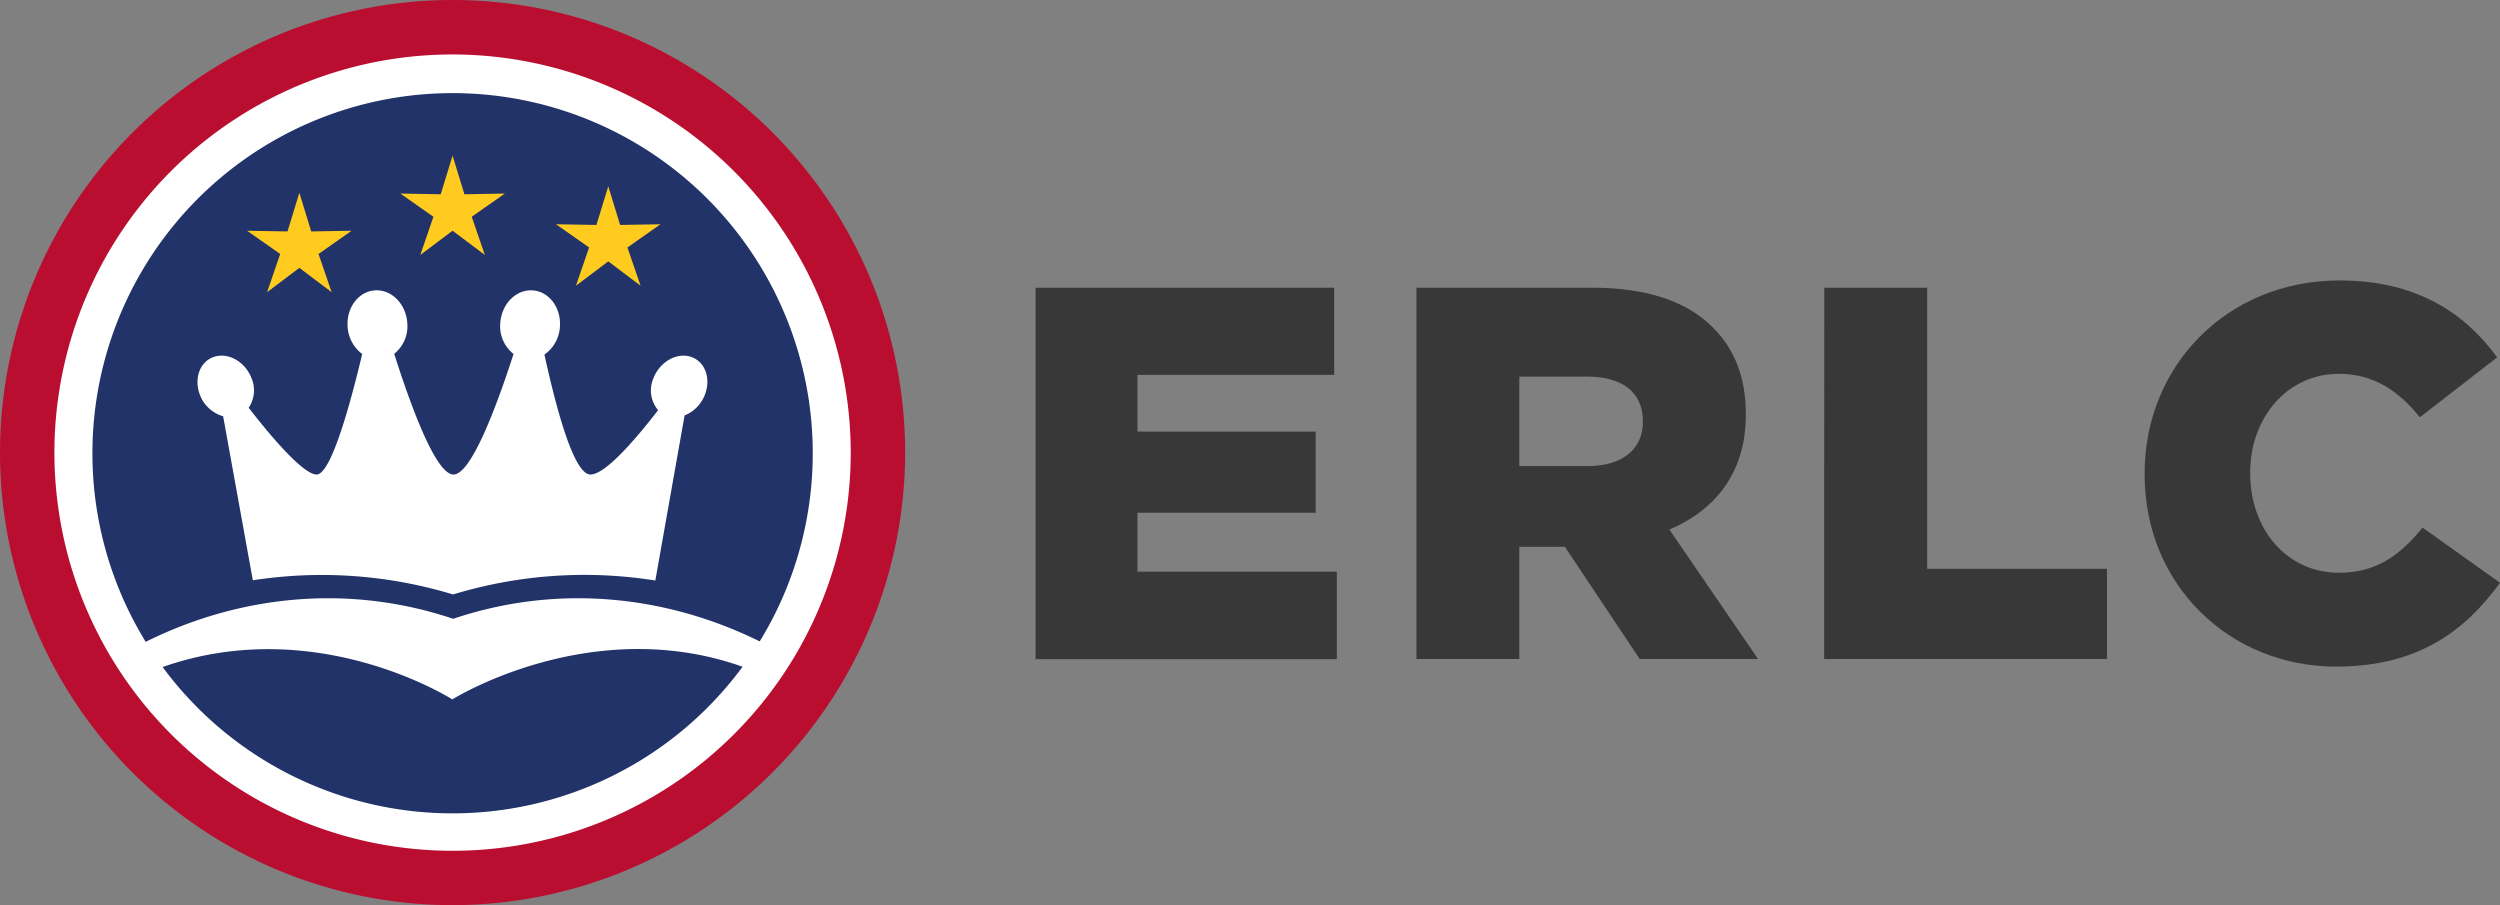
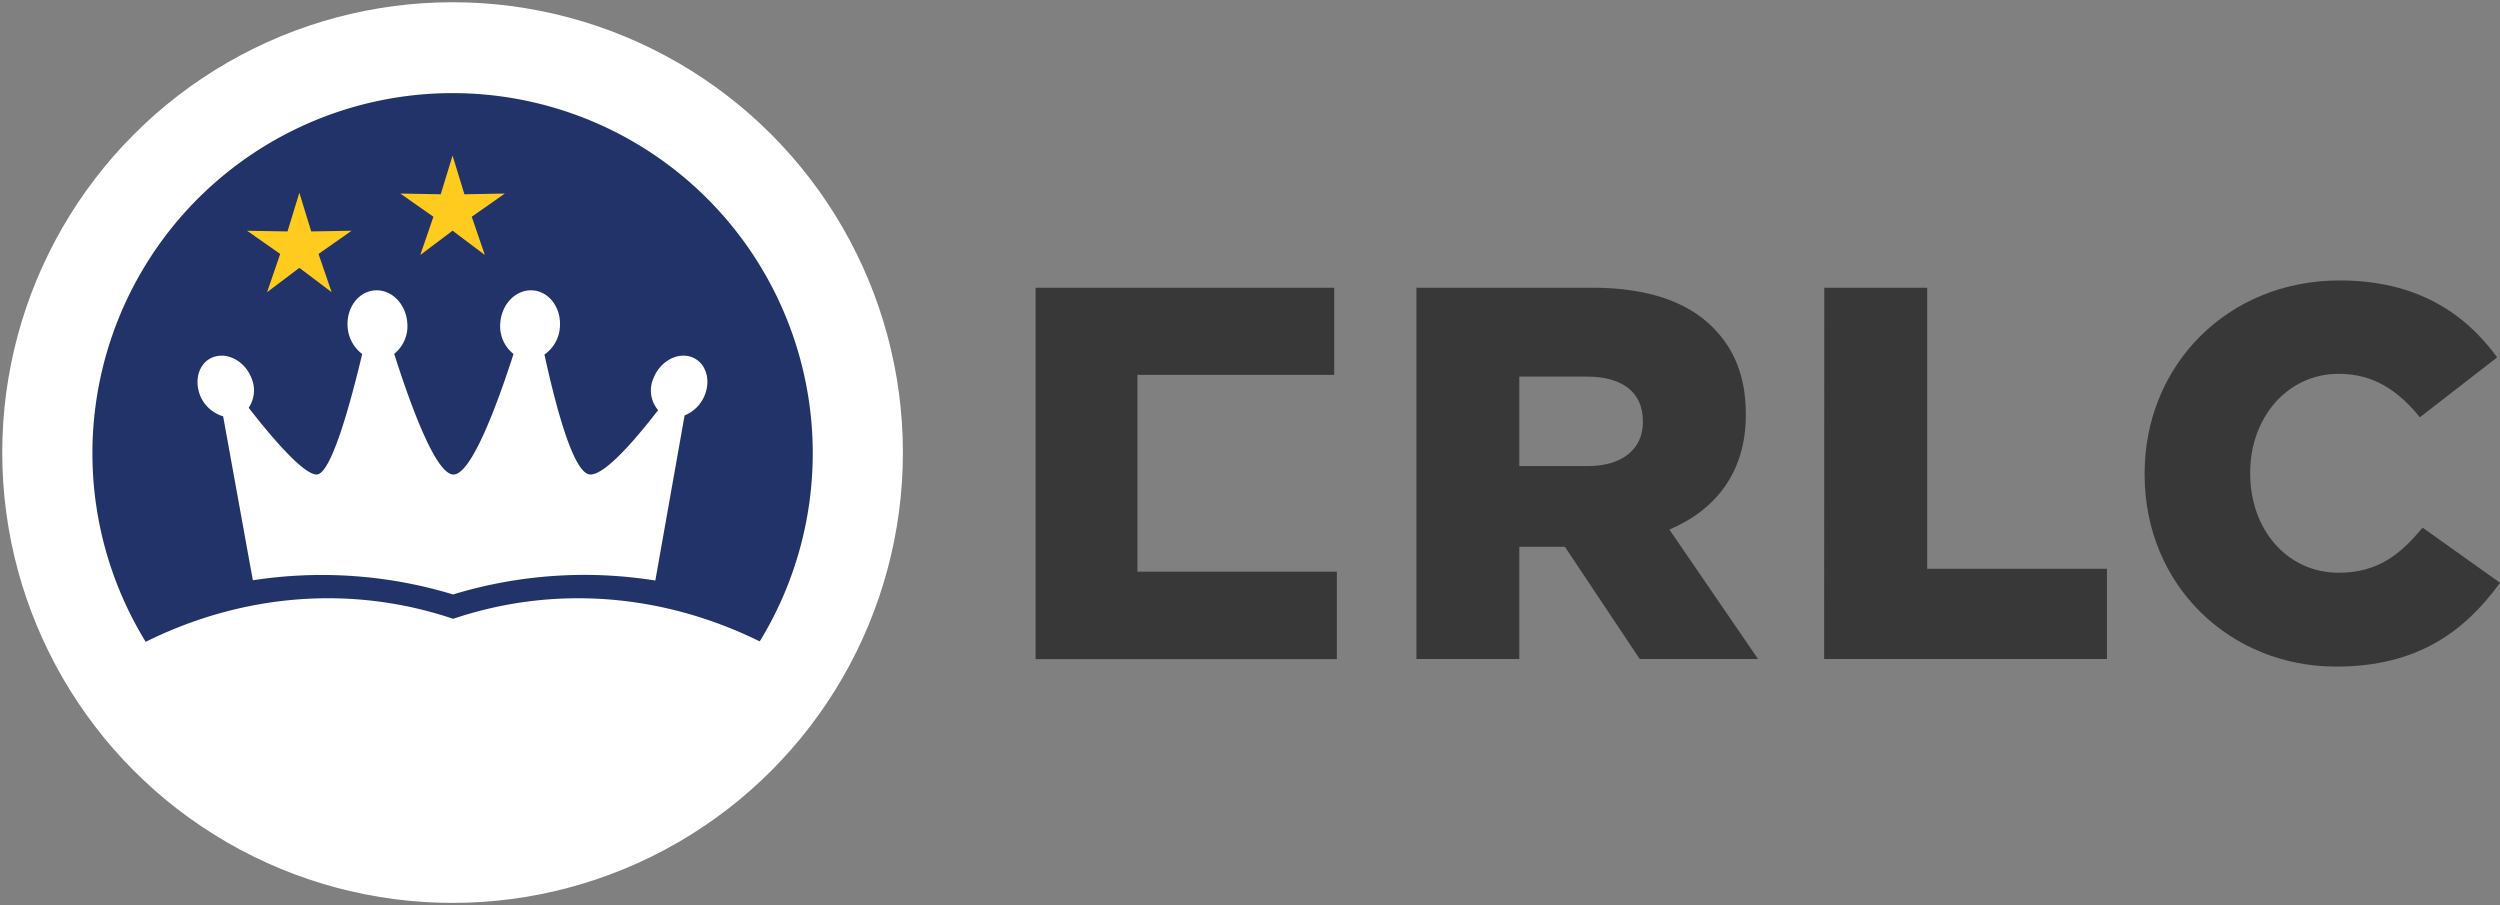
<svg xmlns="http://www.w3.org/2000/svg" id="Layer_1" data-name="Layer 1" viewBox="0 0 512.68 185.62">
  <rect x="0" y="0" width="512.68" height="185.62" fill="#808080" stroke="none" />
  <defs>
    <style>.cls-1{fill:#393839;}.cls-2{fill:#fff;}.cls-3{fill:#ba0e31;}.cls-4{fill:#213368;}.cls-5{fill:#ffcb1f;}</style>
  </defs>
  <title>erlc-logo-abbr-color</title>
-   <path class="cls-1" d="M212.37 59h61.24V76.87H233.26V88.51H269.8v16.64H233.26v12.08h40.89v17.94H212.37z" />
+   <path class="cls-1" d="M212.37 59h61.24V76.87H233.26V88.51v16.64H233.26v12.08h40.89v17.94H212.37z" />
  <path class="cls-1" d="M290.47 59h36c11.64.0 19.69 3 24.8 8.16 4.46 4.46 6.75 10.23 6.75 17.73v.22c0 11.75-6.21 19.47-15.67 23.49l18.17 26.54H336.26l-15.34-23h-9.35v23h-21.1zM325.6 95.58c7.07.0 11.31-3.48 11.31-9v-.21c0-6.1-4.46-9.14-11.42-9.14H311.57V95.58z" />
  <path class="cls-1" d="M374.11 59h21.1v57.65h36.87v18.49h-58z" />
  <path class="cls-1" d="M439.8 97.32V97.1c0-22.19 17-39.59 40-39.59 15.55.0 25.56 6.53 32.3 15.77L496.25 85.57c-4.35-5.33-9.35-8.91-16.64-8.91-10.66.0-18.16 9.13-18.16 20.23v.21c0 11.42 7.5 20.35 18.16 20.35 7.94.0 12.62-3.7 17.19-9.25l15.88 11.31c-7.18 9.9-16.86 17.19-33.61 17.19-21.76.0-39.27-16.64-39.27-39.38z" />
  <circle class="cls-2" cx="92.81" cy="92.81" r="92.35" />
-   <path class="cls-3" d="M92.81 185.62a92.81 92.81.0 1192.81-92.81A92.92 92.92.0 0192.81 185.62zm0-174.45a81.65 81.65.0 1081.65 81.64A81.73 81.73.0 0092.81 11.17z" />
  <path class="cls-4" d="M92.93 126.9c20.76-7 43-5.16 62.87 4.63a73.86 73.86.0 10-125.92.09C49.76 121.75 72.11 119.88 92.93 126.9zm-49-53.73c2.91-.94 6.34 1 7.65 4.38A6.4 6.4.0 0151 83.62c5 6.46 11.3 13.69 13.93 13.69 2.89.0 6.76-13.84 9.35-24.71a7.54 7.54.0 01-3-5.7c-.23-3.9 2.33-7.2 5.71-7.36s6.31 2.86 6.54 6.77a7.24 7.24.0 01-2.69 6.25C84.3 83.43 89.4 97.31 93 97.31s8.81-13.86 12.31-24.72a7.23 7.23.0 01-2.72-6.28c.23-3.91 3.16-6.93 6.54-6.77s5.93 3.46 5.7 7.36a7.47 7.47.0 01-3.18 5.81c2.37 10.85 6 24.6 9.43 24.6 3 0 9-6.88 13.88-13.2a6.24 6.24.0 01-.95-6.56c1.32-3.36 4.74-5.32 7.65-4.38s4.21 4.42 2.89 7.78a7.36 7.36.0 01-4.16 4.24l-6 33.86a92.34 92.34.0 00-41.48 2.86A92.53 92.53.0 0051.85 119L45.76 85.37A7.28 7.28.0 0141 81c-1.28-3.41.0-6.89 2.92-7.83z" />
-   <path class="cls-4" d="M92.75 143.43S65 125.66 33.35 136.79a73.88 73.88.0 00118.93-.06C121.1 125.66 92.75 143.43 92.75 143.43z" />
  <polygon class="cls-5" points="61.39 39.53 63.82 47.46 72.1 47.32 65.32 52.08 68.01 59.92 61.39 54.93 54.77 59.92 57.46 52.08 50.67 47.32 58.96 47.46 61.39 39.53" />
  <polygon class="cls-5" points="92.81 31.91 95.24 39.84 103.53 39.69 96.74 44.45 99.43 52.29 92.81 47.31 86.19 52.29 88.88 44.45 82.1 39.69 90.38 39.84 92.81 31.91" />
-   <polygon class="cls-5" points="124.74 38.21 127.17 46.13 135.45 45.99 128.67 50.75 131.36 58.59 124.74 53.6 118.11 58.59 120.81 50.75 114.02 45.99 122.31 46.13 124.74 38.21" />
</svg>